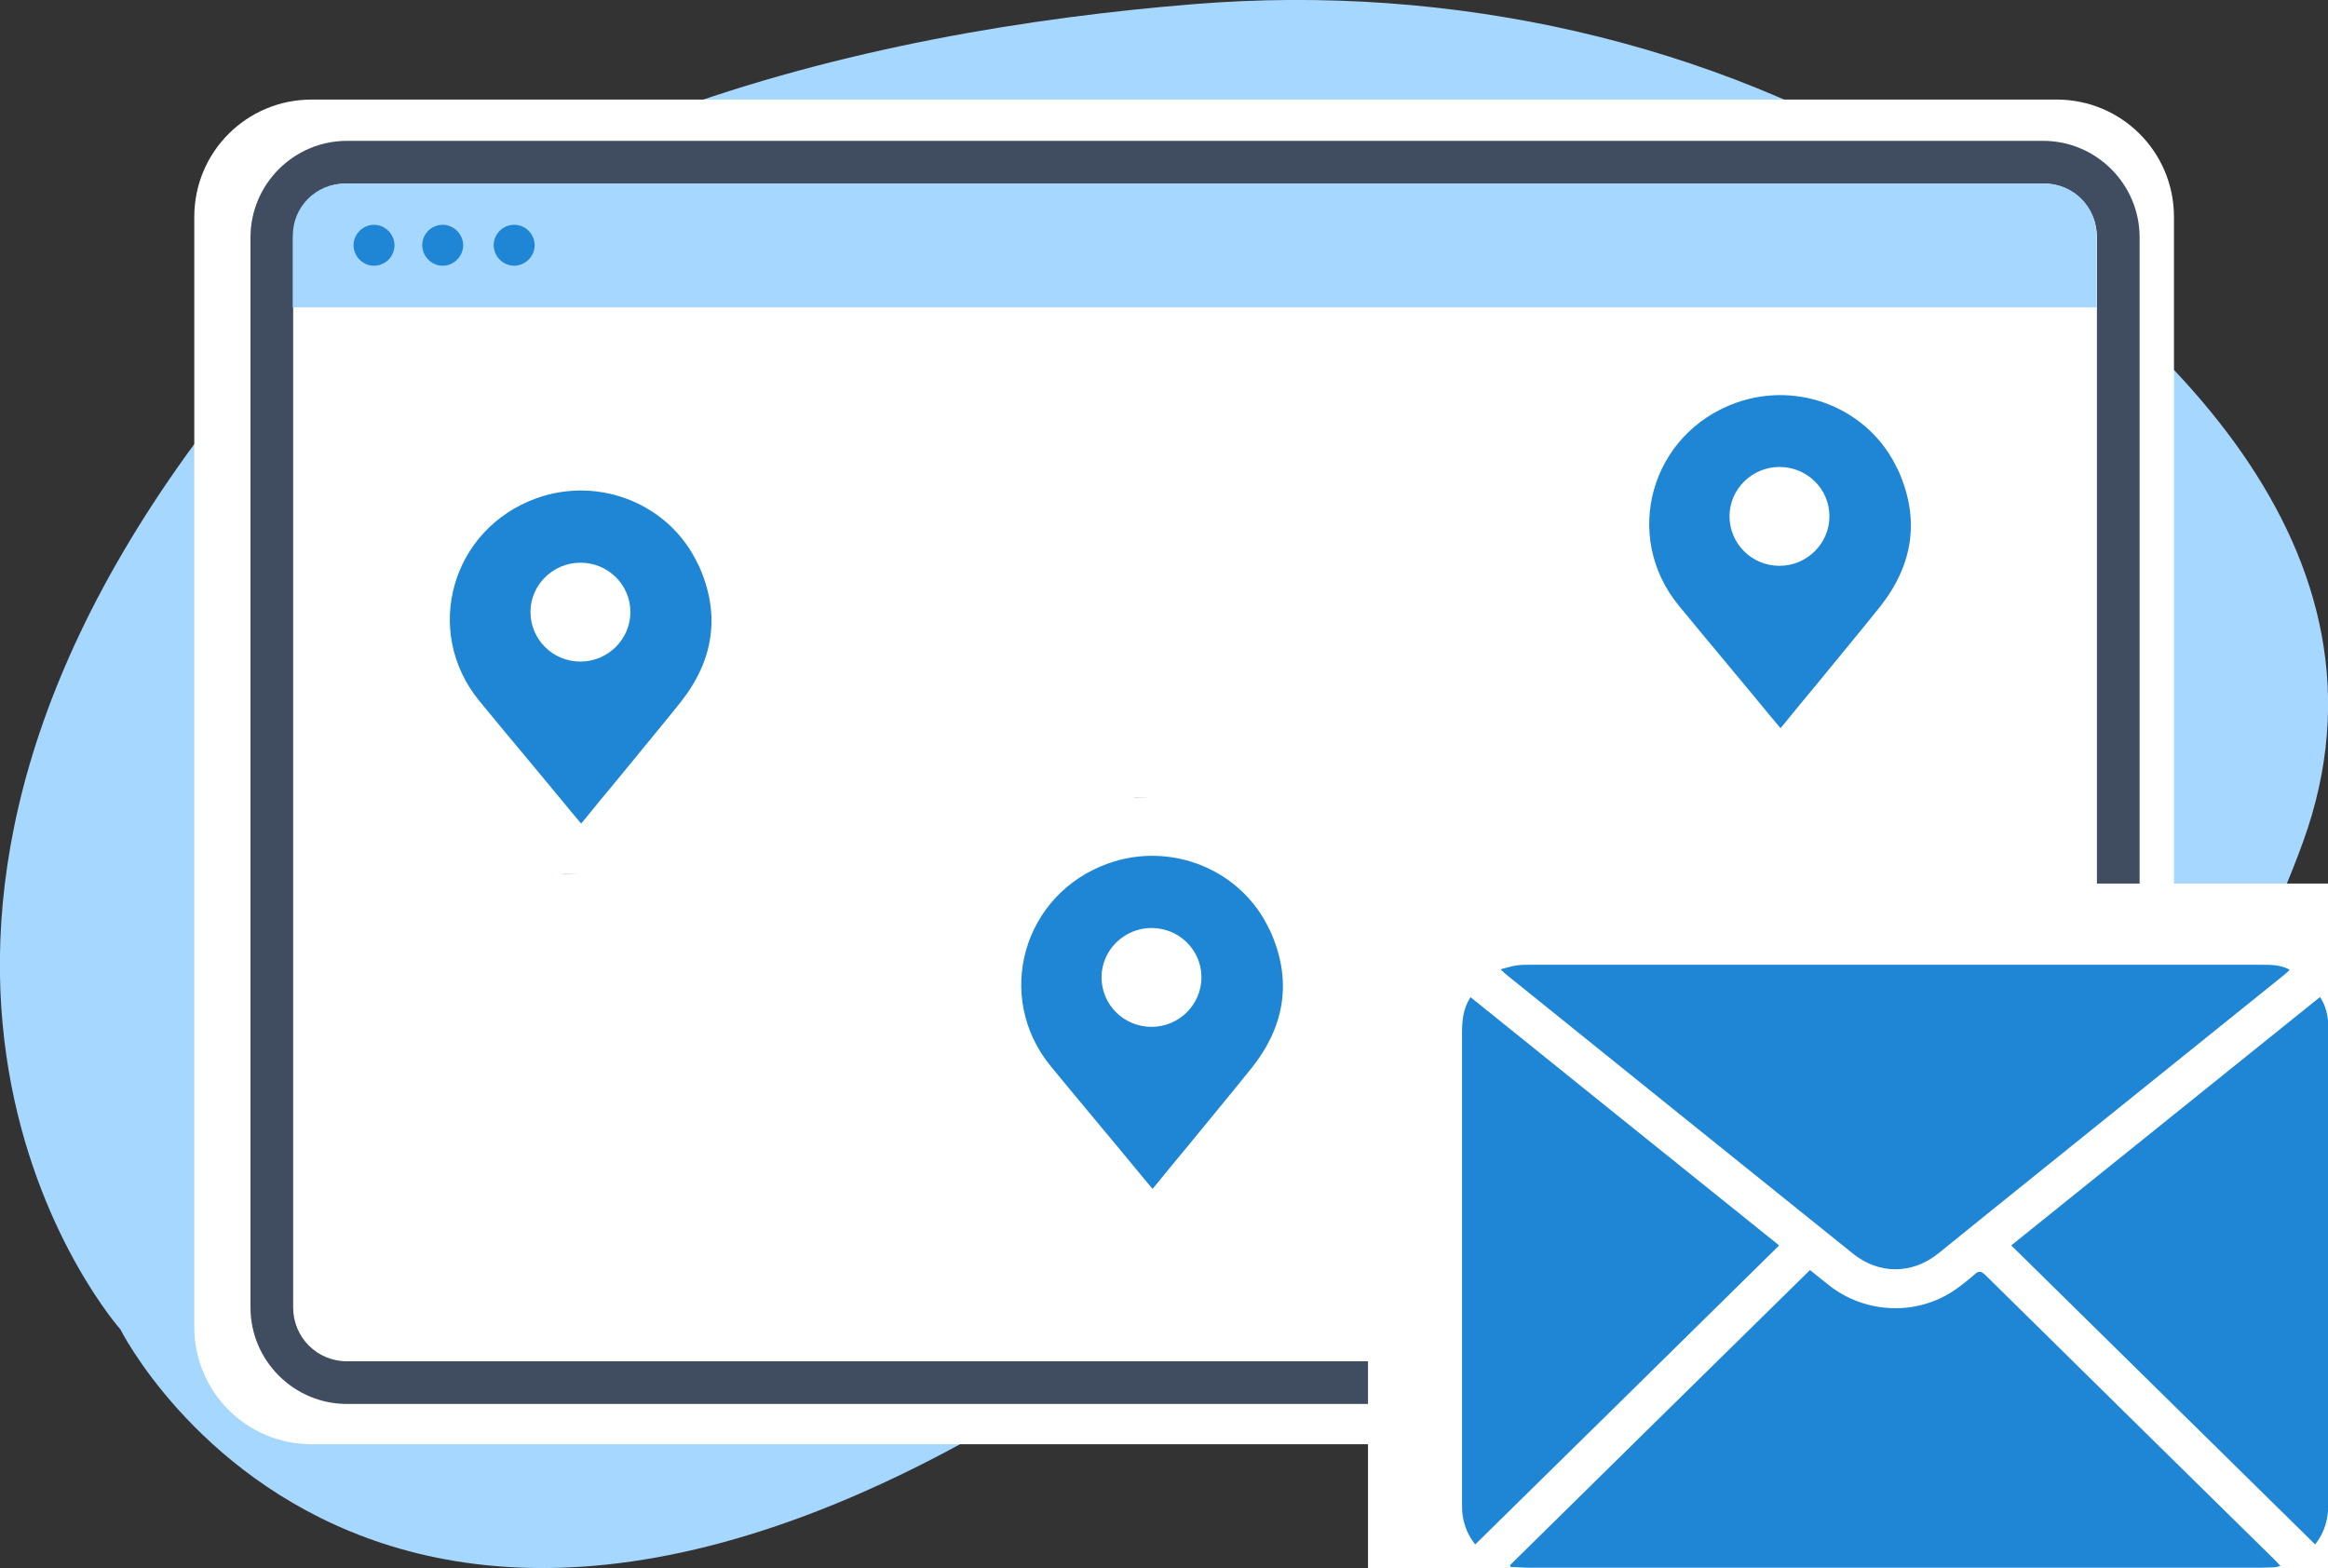
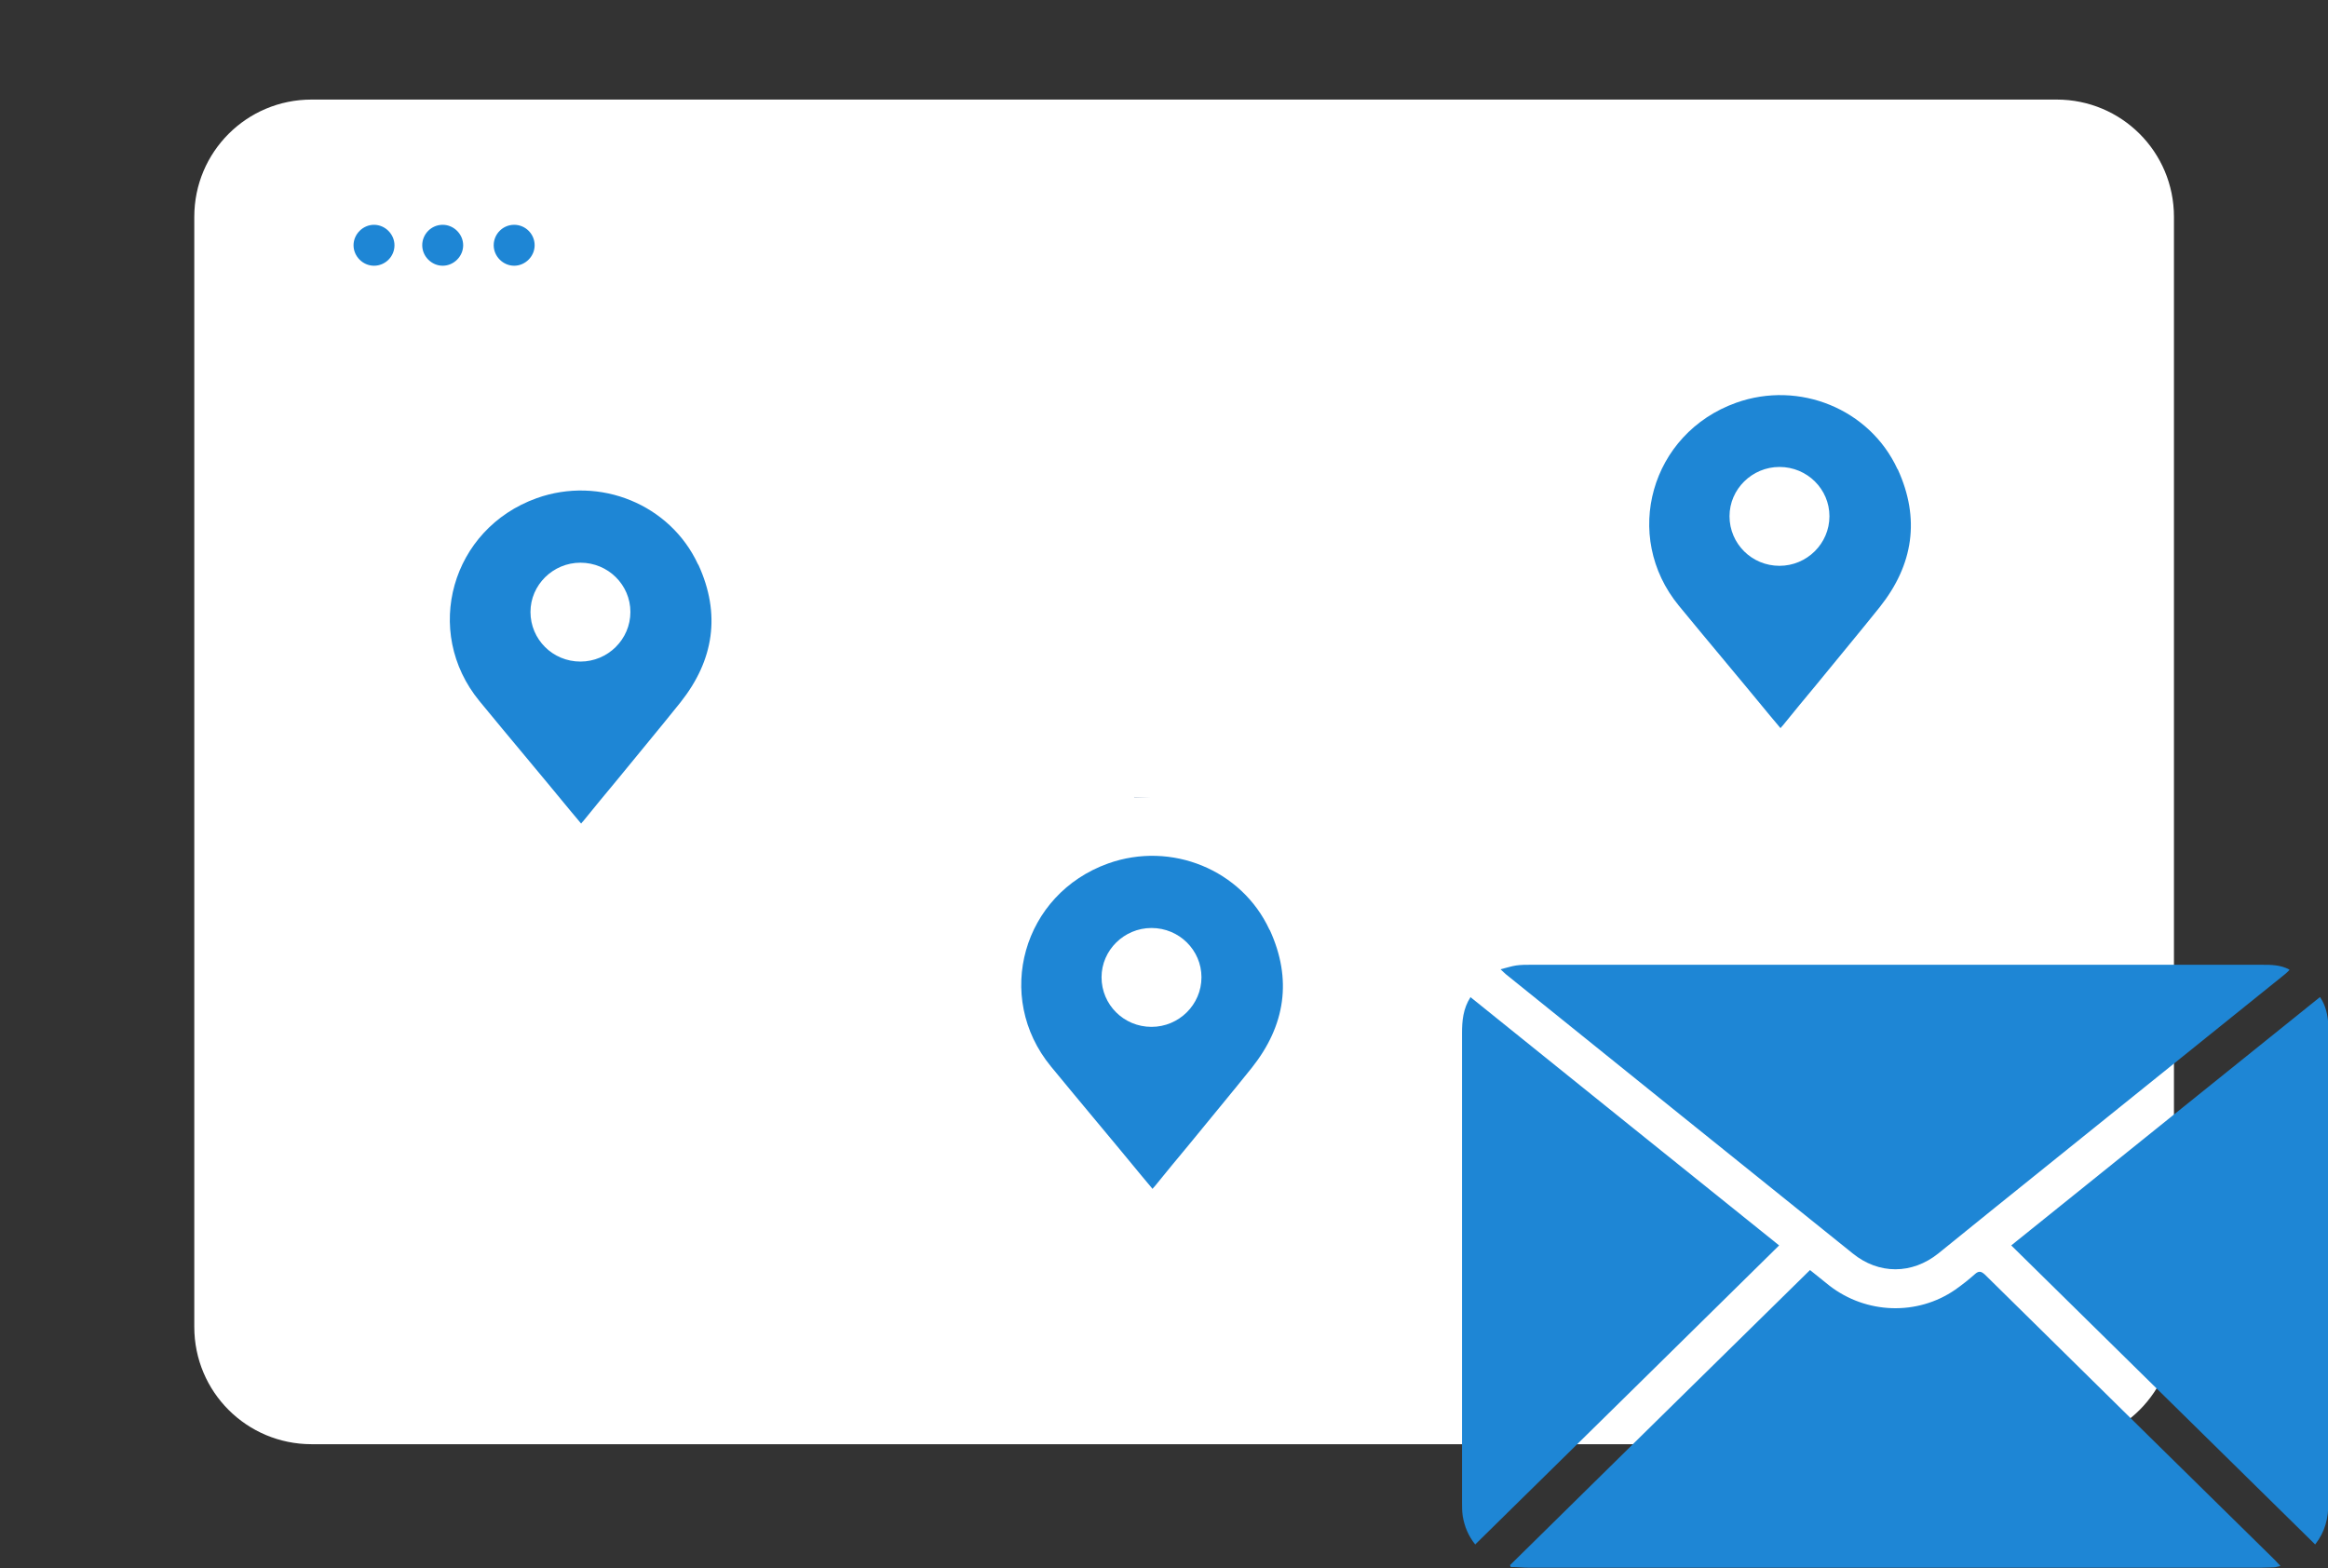
<svg xmlns="http://www.w3.org/2000/svg" id="Layer_1" data-name="Layer 1" version="1.1" viewBox="0 0 671 452" width="671" height="452">
  <rect x="0" y="0" width="671" height="452" fill="#333333" stroke="none" />
  <defs>
    <style type="text/css">
      .cls-1, .cls-2, .cls-3, .cls-4 {
        fill-rule: evenodd;
      }

      .cls-1, .cls-2, .cls-5, .cls-4, .cls-6, .cls-7 {
        stroke-width: 0px;
      }

      .cls-1, .cls-7 {
        fill: #fff;
      }

      .cls-2 {
        fill: #a6d7ff;
      }

      .cls-3, .cls-8 {
        fill: none;
        stroke: #b8c6d7;
        stroke-dasharray: 0 19;
        stroke-miterlimit: 10;
        stroke-width: 10px;
      }

      .cls-5 {
        fill: #404d61;
      }

      .cls-4, .cls-6 {
        fill: #1e86d5;
      }
    </style>
  </defs>
  <g id="Layer_1-2" data-name="Layer 1">
    <g>
-       <path class="cls-2" d="M499.8,334.3s110.2,56.6,164-91.6c30.5-84.1-41.2-150.8-109-192.8C493.7,12.1,418.8-4.9,344,1.2,251.3,8.7,123.3,36.4,56.3,127.6c-112.6,153.2-21.6,255.6-21.6,255.6,0,0,83,166.3,318.9-18.2,0,0,67.2-55.2,146.2-30.7Z" />
      <g>
        <path class="cls-1" d="M592.8,416.3H89.8c-18.7,0-33.8-15.1-33.8-33.8V62.5c0-18.7,15.1-33.8,33.8-33.8h503c18.7,0,33.8,15.1,33.8,33.8v320c0,18.7-15.1,33.8-33.8,33.8Z" />
-         <path class="cls-5" d="M588.9,404.7H100c-15.3,0-27.8-12.5-27.8-27.8V68.4c0-15.3,12.5-27.8,27.8-27.8h488.9c15.3,0,27.8,12.5,27.8,27.8v308.5c0,15.3-12.5,27.8-27.8,27.8ZM100,52.9c-8.6,0-15.5,6.9-15.5,15.5v308.5c0,8.6,6.9,15.5,15.5,15.5h488.9c8.6,0,15.5-6.9,15.5-15.5V68.4c0-8.6-6.9-15.5-15.5-15.5H100Z" />
      </g>
      <g>
-         <path class="cls-2" d="M589.4,52.9H99.4c-8.3,0-15,6.7-15,15v20.7h519.9v-20.7c0-8.3-6.7-15-15-15Z" />
-         <path class="cls-4" d="M113.7,70.7c0,3.3-2.7,5.9-5.9,5.9s-5.9-2.7-5.9-5.9,2.7-5.9,5.9-5.9,5.9,2.7,5.9,5.9ZM127.6,64.8c-3.3,0-5.9,2.7-5.9,5.9s2.7,5.9,5.9,5.9,5.9-2.7,5.9-5.9-2.7-5.9-5.9-5.9ZM148.2,64.8c-3.3,0-5.9,2.7-5.9,5.9s2.7,5.9,5.9,5.9,5.9-2.7,5.9-5.9c0-3.3-2.7-5.9-5.9-5.9Z" />
+         <path class="cls-4" d="M113.7,70.7c0,3.3-2.7,5.9-5.9,5.9s-5.9-2.7-5.9-5.9,2.7-5.9,5.9-5.9,5.9,2.7,5.9,5.9ZM127.6,64.8c-3.3,0-5.9,2.7-5.9,5.9s2.7,5.9,5.9,5.9,5.9-2.7,5.9-5.9-2.7-5.9-5.9-5.9ZM148.2,64.8c-3.3,0-5.9,2.7-5.9,5.9s2.7,5.9,5.9,5.9,5.9-2.7,5.9-5.9c0-3.3-2.7-5.9-5.9-5.9" />
      </g>
    </g>
  </g>
  <g>
-     <path class="cls-7" d="M424.4,254.7h246.6v197.3h-276.7v-167.2c0-16.6,13.5-30.1,30.1-30.1Z" />
    <g>
      <path class="cls-6" d="M435.3,451.1c28.7-28.3,57.5-56.6,86.4-85,1.9,1.5,3.7,3,5.6,4.5,10.6,8.2,25.3,8.7,36.2,1.2,2-1.4,3.9-2.9,5.7-4.5,1.1-1,1.8-.9,2.9.1,15.8,15.6,31.6,31.1,47.4,46.7,12.1,11.9,24.1,23.7,36.2,35.6.5.5.9,1,1.6,1.7-.9.2-1.4.4-2,.4-1.2,0-2.4.1-3.6.1-70.3,0-140.6,0-210.9,0-1.8,0-3.6-.2-5.4-.2,0-.2-.1-.4-.2-.6Z" />
      <path class="cls-6" d="M659.8,279.7c-.5.5-.9.9-1.3,1.2-28.2,22.7-56.4,45.4-84.6,68.1-5.1,4.1-10.1,8.2-15.2,12.3-7.6,6.1-17.2,6.1-24.7,0-33.4-26.8-66.7-53.7-100-80.5-.4-.3-.7-.7-1.5-1.4,1.7-.4,3.1-.9,4.5-1.1,1.4-.2,2.8-.2,4.1-.2,70.3,0,140.5,0,210.8,0,2.7,0,5.4,0,8,1.4Z" />
      <path class="cls-6" d="M423.8,287.4c29.7,23.9,59.2,47.7,89,71.6-29.2,28.8-58.3,57.4-87.6,86.2-2-2.5-3.1-5.2-3.6-8.2-.2-1.4-.2-2.7-.2-4.1,0-45,0-90.1,0-135.1,0-3.5.3-7,2.4-10.3Z" />
      <path class="cls-6" d="M579.7,359c29.8-24,59.3-47.7,89-71.6,1.7,2.5,2.2,5.2,2.4,7.9,0,1.2,0,2.5,0,3.8,0,44.7,0,89.5,0,134.2,0,4.3-.9,8.2-3.8,11.9-29.2-28.7-58.3-57.4-87.6-86.2Z" />
    </g>
  </g>
  <g>
    <path class="cls-6" d="M546.9,135.2c-8-17.3-28.3-25.6-46.5-19.1-24.6,8.8-33,38.4-16.5,58.5,8.7,10.6,17.5,21,26.2,31.6,1,1.2,2,2.4,3.1,3.7.2-.3.4-.5.6-.7,3.2-3.9,6.4-7.9,9.7-11.8,6.1-7.5,12.3-14.9,18.3-22.4,9.7-12.2,11.7-25.5,5.2-39.7ZM512.9,163.1c-8,0-14.4-6.4-14.4-14.3,0-7.8,6.5-14.2,14.4-14.2,8,0,14.4,6.4,14.4,14.2,0,7.9-6.5,14.3-14.4,14.3Z" />
    <path class="cls-6" d="M365.9,268c-8-17.3-28.3-25.6-46.5-19.1-24.6,8.8-33,38.4-16.5,58.5,8.7,10.6,17.5,21,26.2,31.6,1,1.2,2,2.4,3.1,3.7.2-.3.4-.5.6-.7,3.2-3.9,6.4-7.9,9.7-11.8,6.1-7.5,12.3-14.9,18.3-22.4,9.7-12.2,11.7-25.5,5.2-39.7ZM331.9,296c-8,0-14.4-6.4-14.4-14.3,0-7.8,6.5-14.2,14.4-14.2,8,0,14.4,6.4,14.4,14.2,0,7.9-6.5,14.3-14.4,14.3Z" />
    <path class="cls-6" d="M201.2,162.7c-8-17.3-28.3-25.6-46.5-19.1-24.6,8.8-33,38.4-16.5,58.5,8.7,10.6,17.5,21,26.2,31.6,1,1.2,2,2.4,3.1,3.7.2-.3.4-.5.6-.7,3.2-3.9,6.4-7.9,9.7-11.8,6.1-7.5,12.3-14.9,18.3-22.4,9.7-12.2,11.7-25.5,5.2-39.7ZM167.3,190.7c-8,0-14.4-6.4-14.4-14.3,0-7.8,6.5-14.2,14.4-14.2,8,0,14.4,6.4,14.4,14.2,0,7.9-6.5,14.3-14.4,14.3Z" />
-     <path class="cls-8" d="M167.3,251.9s0,72,132.4,72" />
    <path class="cls-3" d="M331.9,229.9s0-81.1,128.2-74.1" />
  </g>
</svg>